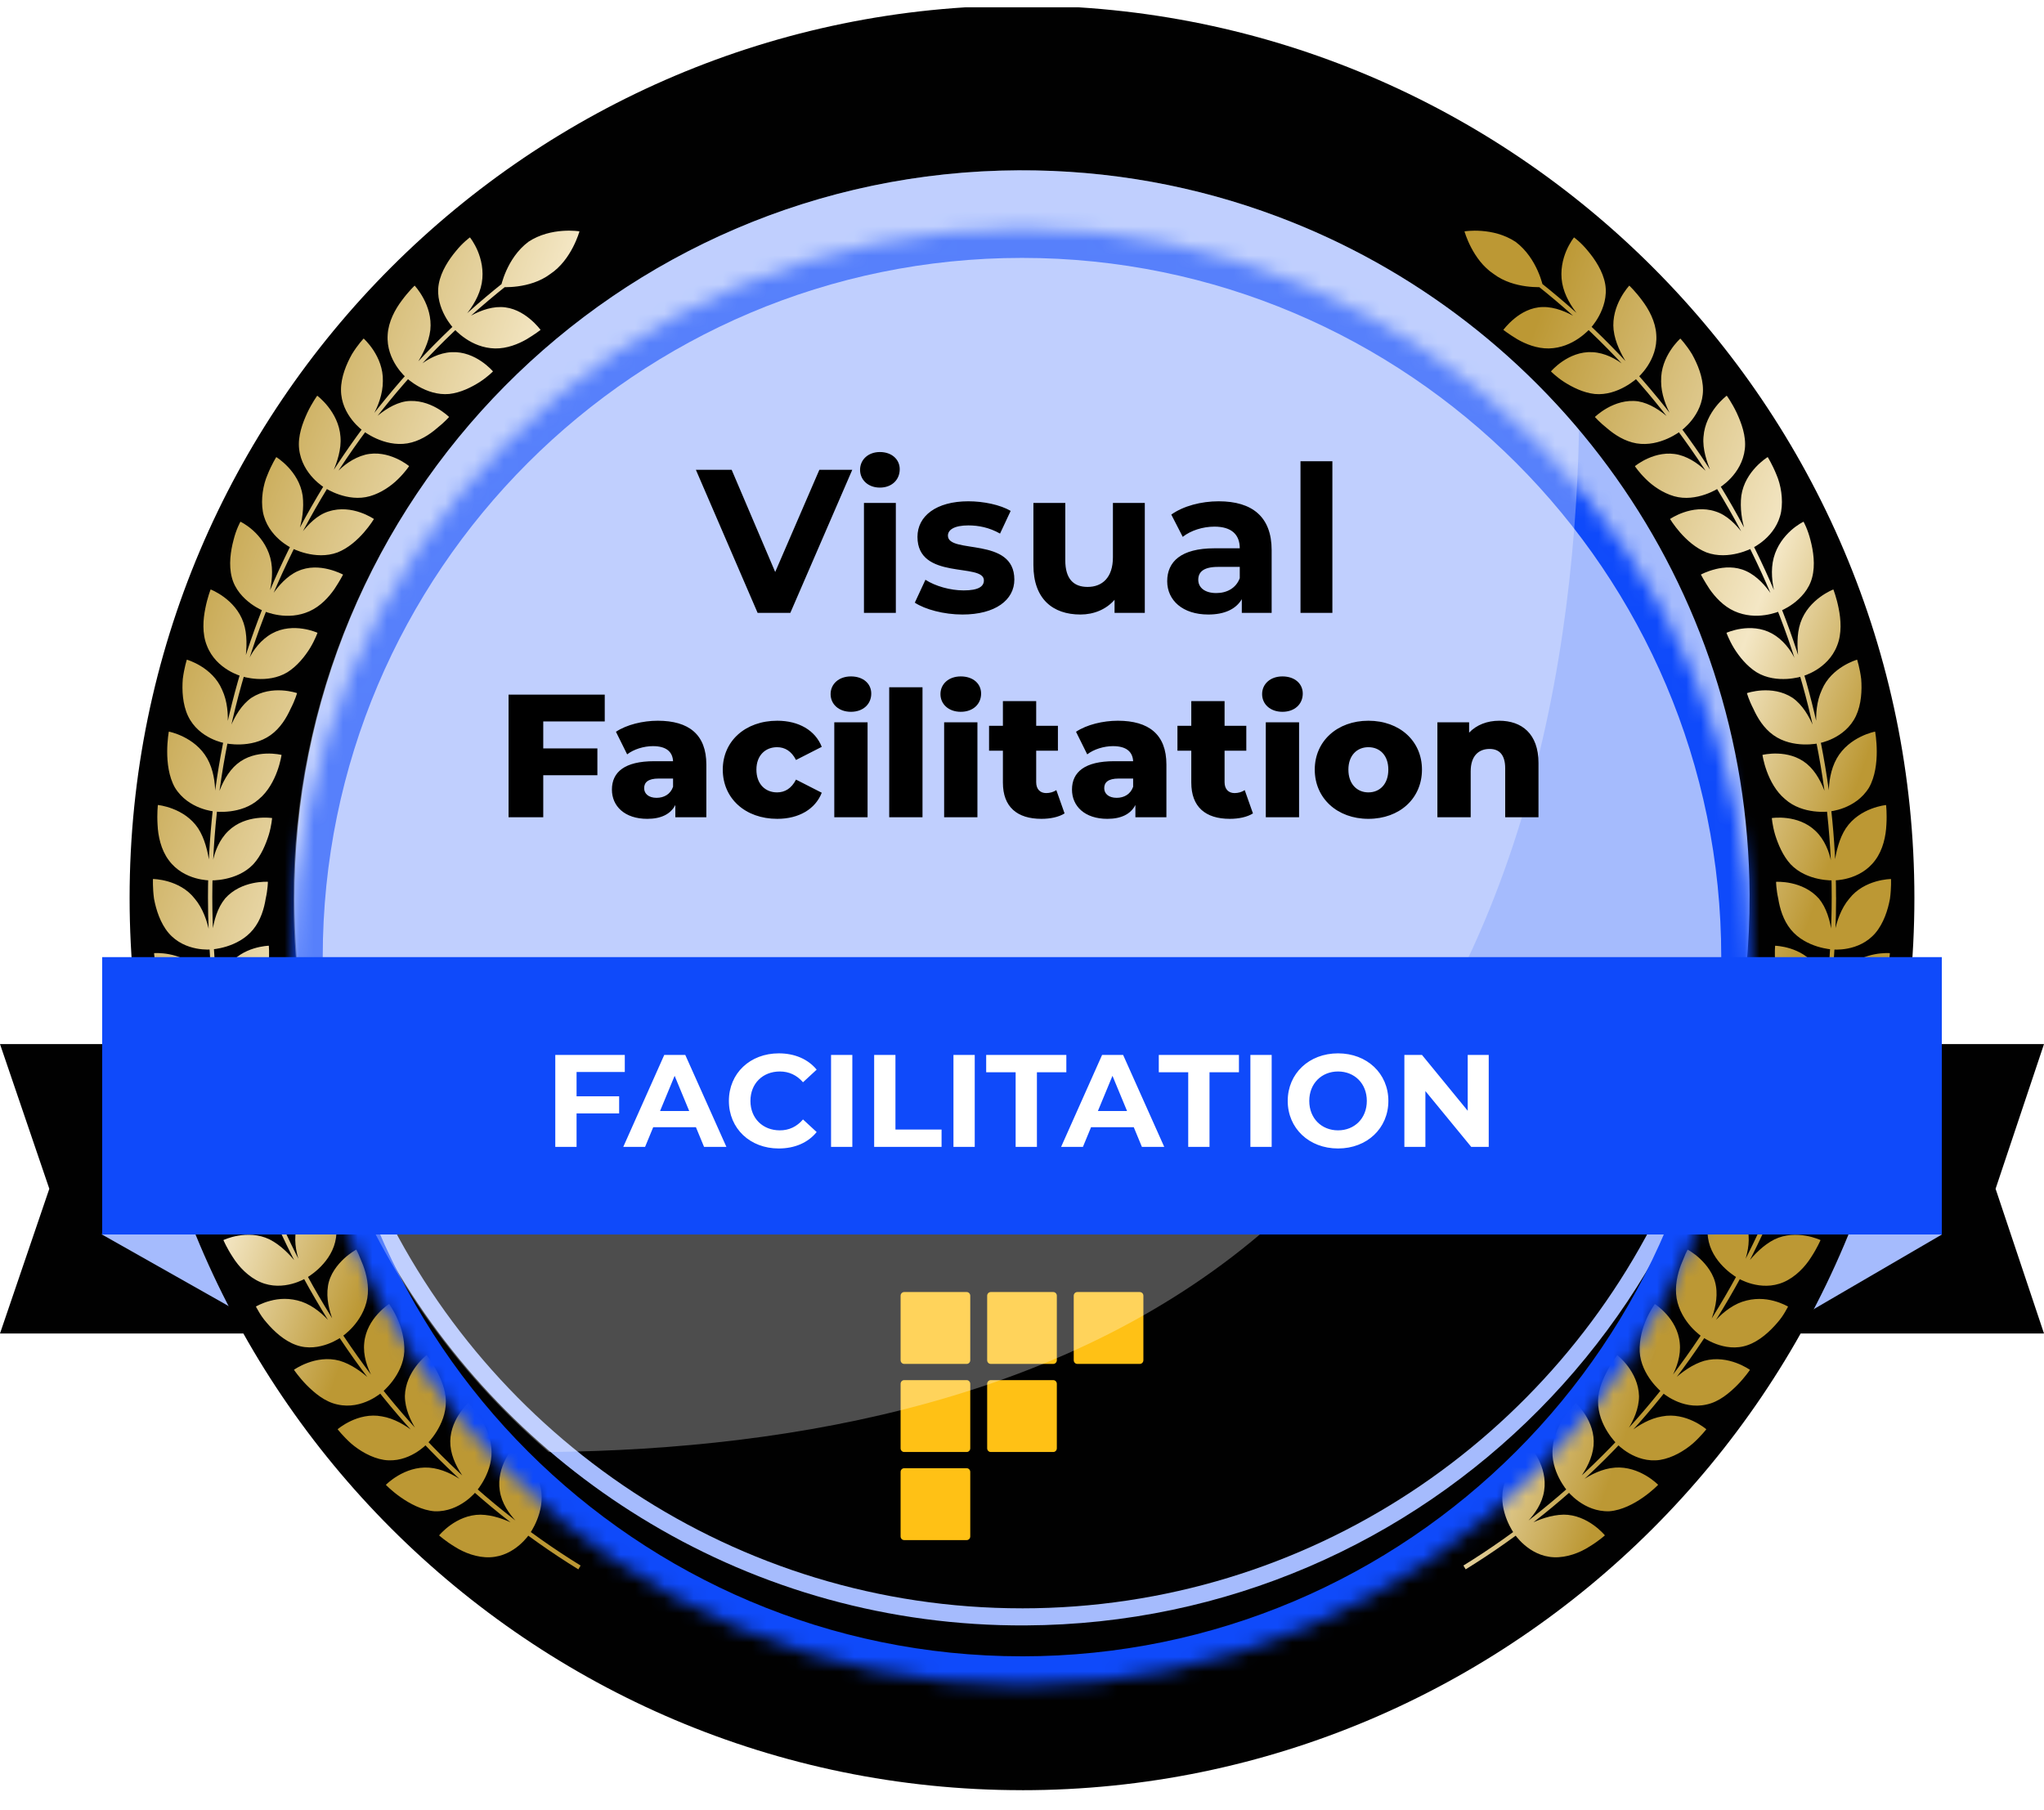
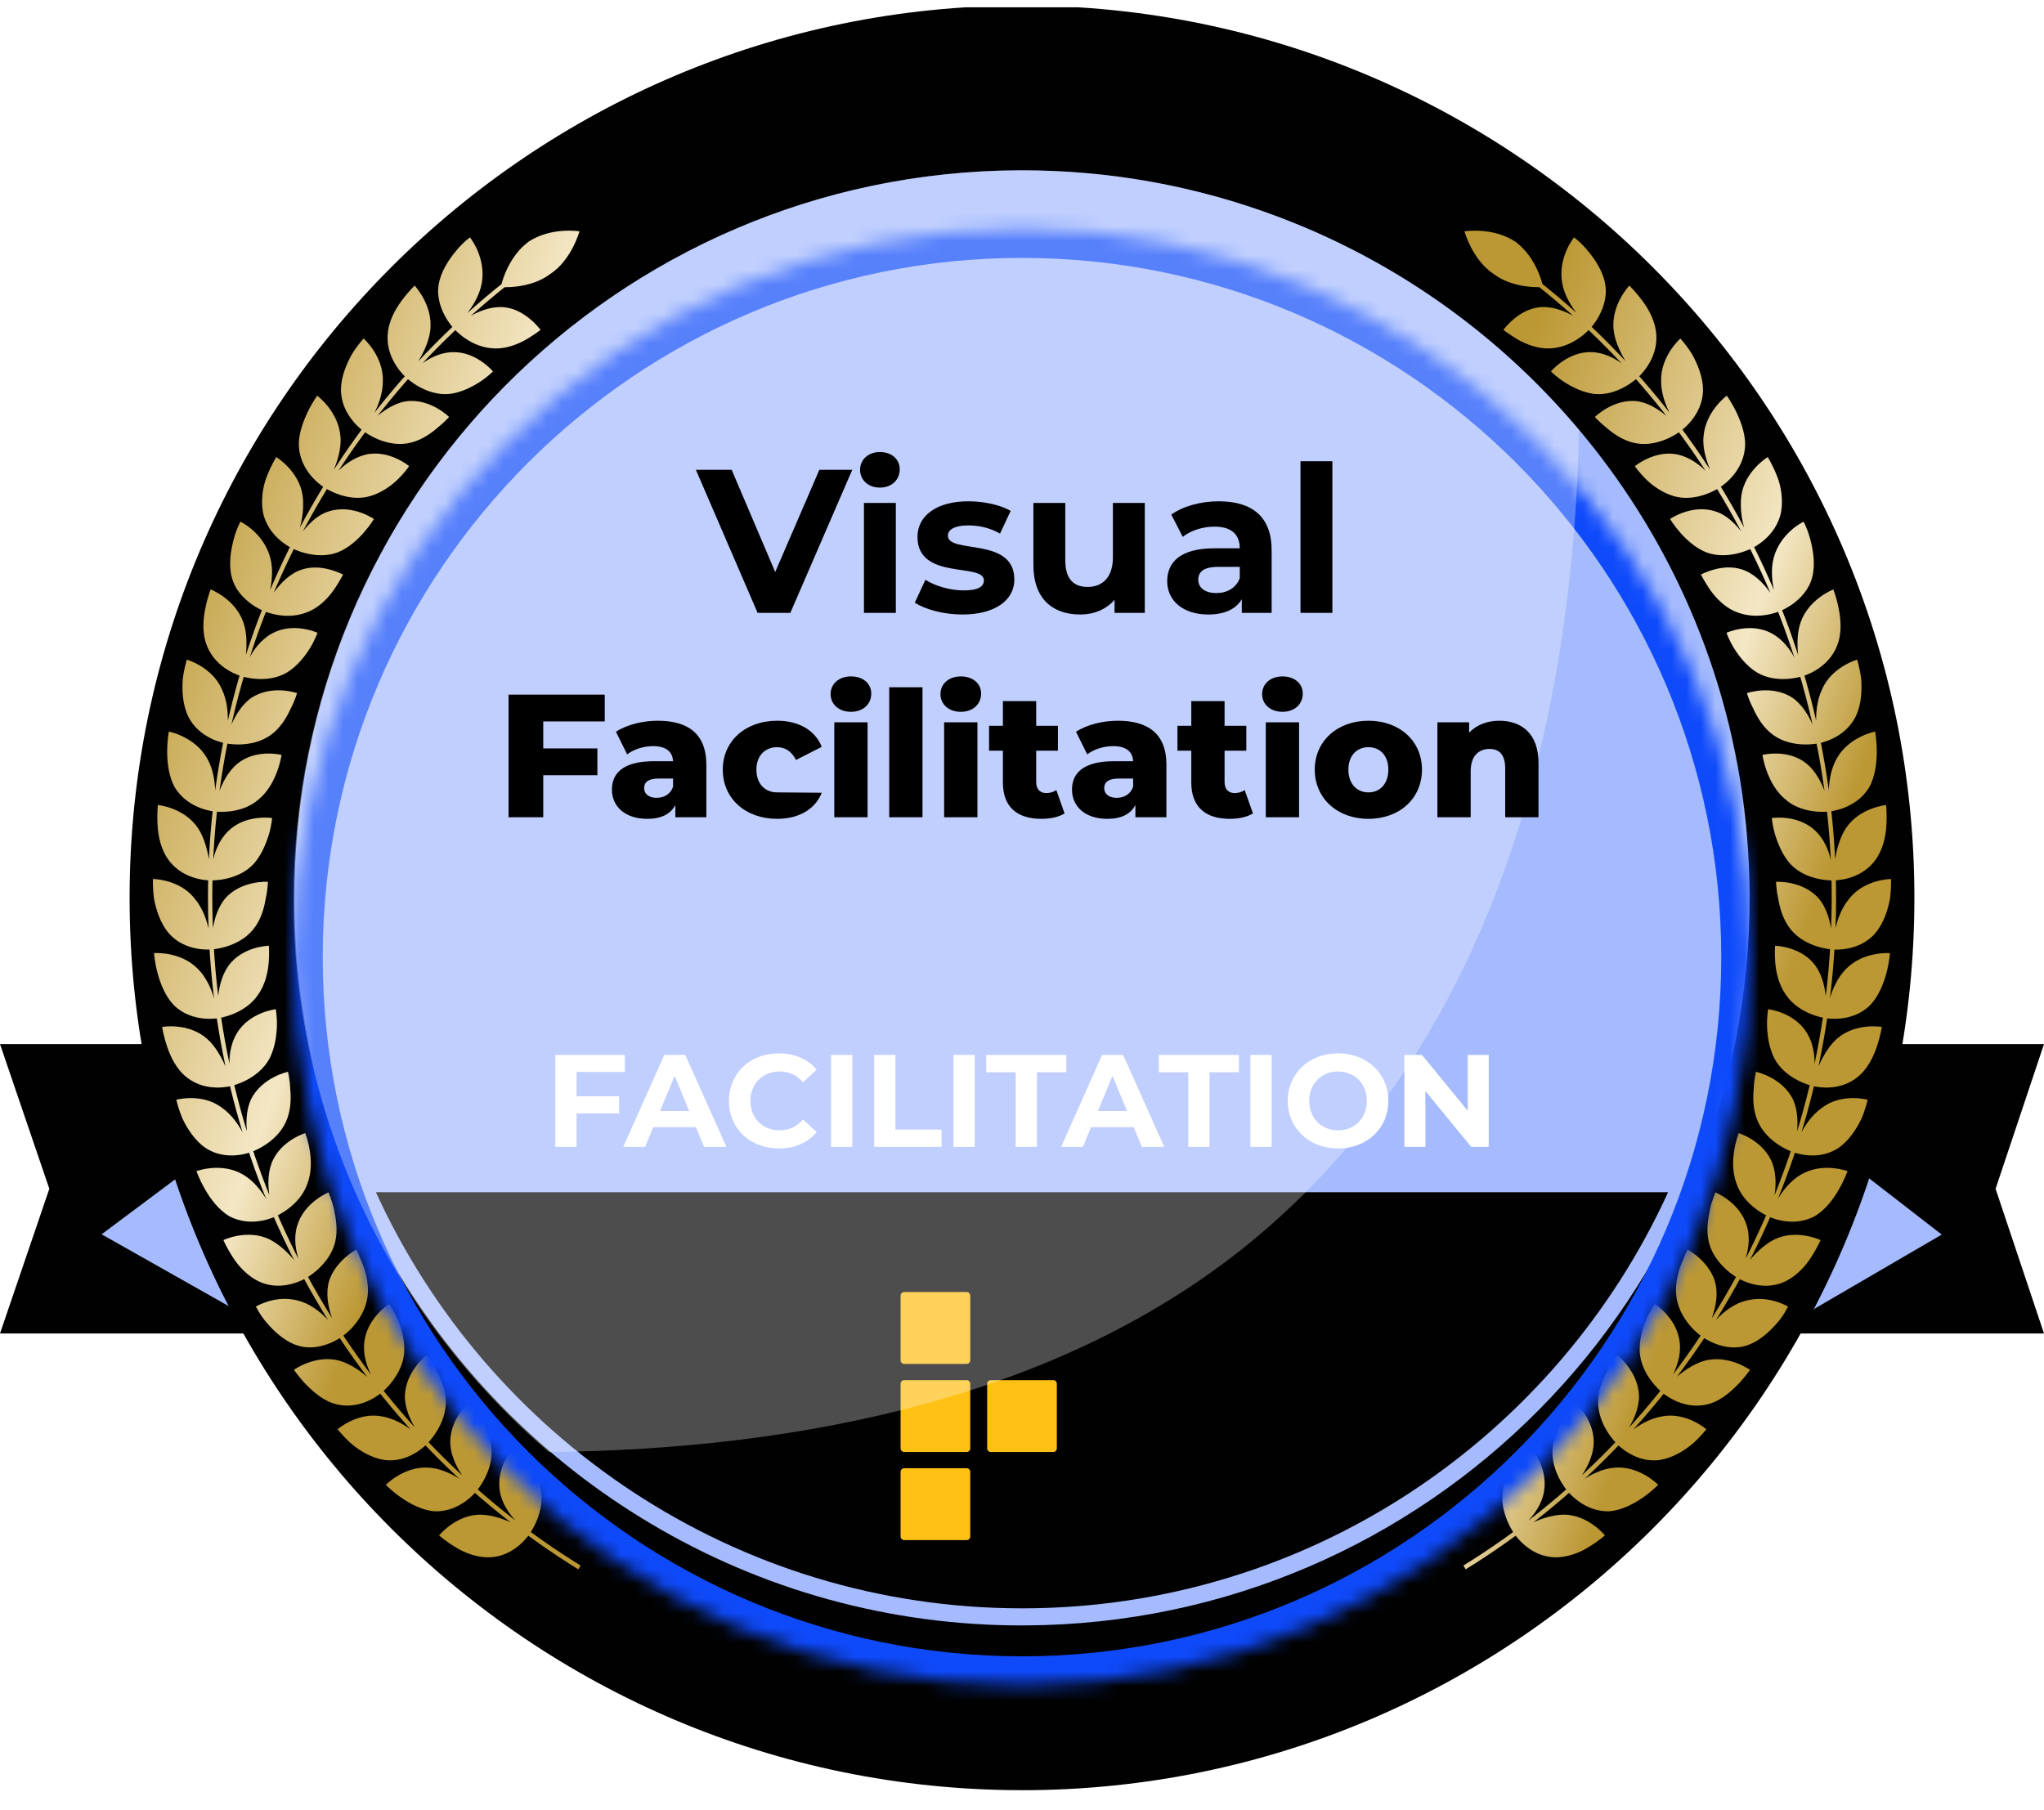
<svg xmlns="http://www.w3.org/2000/svg" width="140" height="124" viewBox="0 0 140 124" fill="none">
  <g clip-path="url(#clip0_216_10821)">
    <path d="M121.424 71.519H140L136.684 81.431L140 91.343H121.424V71.519Z" fill="#010101" />
    <path d="M121.424 91.311L132.996 84.568L121.424 75.605V91.311Z" fill="#A5BBFD" />
    <path d="M18.926 71.519H0L3.378 81.431L0 91.343H18.926V71.519Z" fill="#010101" />
    <path d="M18.926 91.311L6.96 84.549L18.926 75.605V91.311Z" fill="#A5BBFD" />
    <path d="M70 122.626C36.296 122.626 8.877 95.206 8.877 61.502C8.877 27.798 36.296 0.38 70 0.38C103.703 0.38 131.123 27.8 131.123 61.504C131.123 95.208 103.703 122.628 70 122.628" fill="#010101" />
    <path d="M30.074 105.173C30.074 105.173 30.506 105.563 31.154 105.954C31.788 106.362 32.688 106.709 33.56 106.672C35.295 106.607 36.285 105.055 36.285 105.055C36.285 105.055 35.865 104.723 35.231 104.401C34.596 104.082 33.75 103.77 32.918 103.754C31.228 103.75 30.076 105.175 30.076 105.175M34.234 102.117C34.356 102.973 34.88 103.703 35.365 104.219C35.847 104.741 36.283 105.055 36.283 105.055C36.283 105.055 37.365 103.573 37.043 101.949C36.883 101.142 36.403 100.459 36.003 99.921C35.591 99.398 35.206 99.085 35.206 99.085C35.206 99.085 33.966 100.434 34.232 102.115M26.427 101.709C26.427 101.709 26.827 102.131 27.451 102.567C28.073 103.004 28.915 103.456 29.767 103.522C31.52 103.587 32.642 102.131 32.642 102.131C32.642 102.131 32.242 101.772 31.63 101.407C31.046 101.009 30.25 100.6 29.398 100.534C27.689 100.406 26.429 101.711 26.429 101.711M30.85 99.019C30.924 99.857 31.36 100.653 31.778 101.236C32.224 101.786 32.64 102.129 32.64 102.129C32.64 102.129 33.848 100.75 33.646 99.127C33.574 98.287 33.182 97.535 32.804 96.992C32.426 96.448 32.066 96.105 32.066 96.105C32.066 96.105 30.704 97.347 30.85 99.019ZM23.126 97.902C23.126 97.902 23.478 98.365 24.041 98.872C24.615 99.368 25.445 99.868 26.295 100.002C28.003 100.257 29.244 98.907 29.244 98.907C29.244 98.907 27.839 97.298 26.155 97.021C24.503 96.703 23.126 97.902 23.126 97.902ZM27.733 95.642C27.739 97.329 29.244 98.905 29.244 98.905C29.244 98.905 30.564 97.641 30.538 95.973C30.53 95.137 30.172 94.38 29.852 93.799C29.544 93.206 29.223 92.822 29.223 92.822C29.223 92.822 27.771 93.927 27.731 95.642M20.136 93.832C20.136 93.832 20.458 94.317 20.99 94.864C21.528 95.404 22.244 96.026 23.116 96.207C24.821 96.595 26.173 95.361 26.173 95.361C26.173 95.361 24.857 93.677 23.256 93.208C21.612 92.763 20.134 93.83 20.134 93.83M24.949 91.978C24.755 93.699 26.175 95.361 26.175 95.361C26.175 95.361 27.599 94.219 27.693 92.576C27.723 91.77 27.499 90.934 27.221 90.331C26.949 89.723 26.653 89.321 26.653 89.321C26.653 89.321 25.109 90.294 24.949 91.978ZM18.502 89.107C17.915 89.262 17.527 89.499 17.527 89.499C17.527 89.499 17.599 89.625 17.717 89.835C17.835 90.043 18.017 90.324 18.273 90.612C18.77 91.195 19.476 91.85 20.288 92.135C21.094 92.425 21.878 92.274 22.456 92.062C23.03 91.85 23.396 91.576 23.396 91.576C23.396 91.576 23.086 91.134 22.628 90.591C22.158 90.057 21.486 89.454 20.674 89.168C19.852 88.889 19.098 88.944 18.504 89.107M22.464 88.098C22.326 88.921 22.554 89.8 22.814 90.469C23.064 91.146 23.394 91.576 23.394 91.576C23.394 91.576 23.776 91.328 24.181 90.873C24.583 90.42 25.011 89.762 25.157 88.932C25.295 88.106 25.101 87.282 24.867 86.662C24.739 86.354 24.631 86.087 24.551 85.893C24.461 85.708 24.405 85.596 24.405 85.596C24.405 85.596 24.002 85.808 23.553 86.224C23.114 86.636 22.588 87.278 22.462 88.098M15.303 84.945C15.303 84.945 15.531 85.486 15.951 86.122C16.353 86.768 17.023 87.474 17.825 87.82C19.422 88.516 20.968 87.545 20.968 87.545C20.968 87.545 20.726 87.06 20.29 86.493C19.848 85.928 19.212 85.28 18.468 84.9C16.943 84.158 15.303 84.943 15.303 84.943M20.346 83.997C20.096 84.825 20.266 85.712 20.488 86.389C20.706 87.072 20.968 87.547 20.968 87.547C20.968 87.547 22.566 86.678 22.958 85.072C23.152 84.27 23.004 83.444 22.868 82.784C22.714 82.133 22.498 81.68 22.498 81.68C22.498 81.68 20.81 82.359 20.346 83.997ZM13.457 80.221C13.457 80.221 14.227 82.451 15.719 83.316C17.279 84.142 18.9 83.314 18.9 83.314C18.9 83.314 18.69 82.814 18.288 82.217C17.924 81.603 17.383 80.885 16.641 80.453C15.157 79.586 13.457 80.221 13.457 80.221ZM18.588 79.721C18.302 80.51 18.36 81.421 18.494 82.129C18.666 82.82 18.9 83.312 18.9 83.312C18.9 83.312 20.57 82.592 21.07 81.038C21.646 79.462 20.906 77.619 20.906 77.619C20.906 77.619 19.164 78.143 18.588 79.719M12.078 75.331C12.078 75.331 12.2 75.906 12.492 76.611C12.821 77.307 13.343 78.126 14.059 78.618C15.493 79.597 17.183 78.919 17.183 78.919C17.183 78.919 16.609 76.848 15.181 75.865C13.829 74.853 12.078 75.331 12.078 75.331ZM17.187 75.312C16.501 76.831 17.183 78.919 17.183 78.919C17.183 78.919 18.906 78.355 19.588 76.838C19.93 76.079 19.944 75.237 19.878 74.574C19.852 73.905 19.726 73.418 19.726 73.418C19.726 73.418 17.948 73.781 17.187 75.312ZM11.106 70.343C11.106 70.343 11.188 70.924 11.434 71.65C11.668 72.378 12.086 73.249 12.791 73.795C14.163 74.896 15.903 74.372 15.903 74.372C15.903 74.372 15.793 73.84 15.511 73.179C15.211 72.521 14.813 71.713 14.177 71.15C12.889 70.027 11.106 70.343 11.106 70.343ZM16.221 70.783C15.783 71.511 15.669 72.423 15.727 73.13C15.767 73.846 15.901 74.372 15.901 74.372C15.901 74.372 17.669 73.964 18.452 72.523C18.824 71.807 18.942 70.963 18.966 70.292C18.982 69.621 18.888 69.13 18.888 69.13C18.888 69.13 17.085 69.329 16.221 70.783ZM10.554 65.29C10.554 65.29 10.584 65.875 10.782 66.62C10.978 67.364 11.328 68.267 11.936 68.881C13.201 70.1 14.995 69.737 14.995 69.737C14.995 69.737 14.903 69.201 14.699 68.514C14.509 67.825 14.165 66.984 13.557 66.371C12.338 65.135 10.554 65.29 10.554 65.29ZM15.627 66.187C15.149 66.87 14.975 67.766 14.921 68.483C14.879 69.201 14.997 69.735 14.997 69.735C14.997 69.735 16.777 69.493 17.687 68.124C18.166 67.439 18.346 66.607 18.404 65.947C18.46 65.284 18.413 64.782 18.413 64.782C18.413 64.782 16.579 64.821 15.627 66.187ZM10.478 60.211C10.478 60.211 10.448 60.796 10.548 61.554C10.688 62.313 10.982 63.241 11.546 63.907C12.678 65.235 14.483 65.035 14.483 65.035C14.483 65.035 14.457 62.882 13.335 61.554C12.291 60.217 10.478 60.211 10.478 60.211ZM15.413 61.554C14.361 62.837 14.483 65.035 14.483 65.035C14.483 65.035 16.293 64.951 17.339 63.669C17.863 63.029 18.093 62.219 18.198 61.56C18.345 60.904 18.349 60.402 18.349 60.402C18.349 60.402 16.541 60.278 15.411 61.552M10.814 55.141C10.814 55.141 10.744 55.722 10.792 56.491C10.826 57.256 11.02 58.206 11.558 58.922C12.598 60.345 14.413 60.306 14.413 60.306C14.413 60.306 14.443 59.764 14.343 59.05C14.223 58.334 14.033 57.45 13.569 56.736C12.616 55.308 10.812 55.141 10.812 55.141M15.639 56.923C15.021 57.511 14.693 58.359 14.567 59.06C14.419 59.762 14.415 60.306 14.415 60.306C14.415 60.306 16.225 60.386 17.351 59.199C17.895 58.606 18.21 57.819 18.413 57.178C18.602 56.538 18.636 56.036 18.636 56.036C18.636 56.036 16.843 55.751 15.637 56.923M11.564 50.115C11.564 50.115 11.126 52.435 11.982 53.95C12.909 55.465 14.725 55.59 14.725 55.59C14.725 55.59 14.783 55.049 14.743 54.328C14.735 53.612 14.619 52.711 14.193 51.956C13.337 50.443 11.564 50.115 11.564 50.115ZM16.239 52.329C15.601 52.864 15.203 53.679 14.967 54.36C14.761 55.045 14.727 55.59 14.727 55.59C14.727 55.59 16.519 55.828 17.729 54.746C19.01 53.681 19.284 51.711 19.284 51.711C19.284 51.711 17.515 51.265 16.241 52.329M12.797 45.186C12.797 45.186 12.617 45.743 12.52 46.503C12.457 47.274 12.504 48.249 12.877 49.042C13.629 50.627 15.423 50.912 15.423 50.912C15.423 50.912 15.953 48.826 15.211 47.246C14.545 45.676 12.797 45.186 12.797 45.186ZM17.215 47.802C15.867 48.759 15.425 50.912 15.425 50.912C15.425 50.912 17.193 51.312 18.532 50.355C19.204 49.878 19.63 49.156 19.904 48.553C20.214 47.959 20.346 47.478 20.346 47.478C20.346 47.478 18.632 46.875 17.217 47.802M14.427 40.376C14.427 40.376 14.211 40.92 14.063 41.675C13.909 42.427 13.833 43.39 14.171 44.226C14.811 45.882 16.571 46.328 16.571 46.328C16.571 46.328 16.739 45.814 16.825 45.096C16.891 44.373 16.955 43.471 16.679 42.658C16.125 41.022 14.427 40.376 14.427 40.376ZM18.626 43.396C17.89 43.8 17.337 44.523 17.037 45.168C16.717 45.804 16.573 46.33 16.573 46.33C16.573 46.33 18.299 46.891 19.688 46.047C20.364 45.62 20.89 44.954 21.24 44.387C21.584 43.818 21.746 43.345 21.746 43.345C21.746 43.345 20.092 42.586 18.628 43.394M17.335 36.338C16.881 35.931 16.469 35.735 16.469 35.735C16.469 35.735 16.179 36.242 15.995 36.995C15.797 37.739 15.655 38.702 15.877 39.546C16.089 40.388 16.683 40.977 17.167 41.34C17.661 41.705 18.087 41.86 18.087 41.86C18.087 41.86 18.131 41.732 18.203 41.52C18.262 41.304 18.346 41.002 18.442 40.655C18.616 39.96 18.734 39.056 18.514 38.212C18.288 37.366 17.783 36.744 17.335 36.338ZM20.388 39.124C19.638 39.468 19.048 40.151 18.646 40.747C18.438 41.041 18.306 41.324 18.218 41.53C18.137 41.738 18.084 41.864 18.084 41.864C18.084 41.864 18.5 42.048 19.098 42.136C19.706 42.227 20.45 42.207 21.21 41.864C21.962 41.522 22.526 40.896 22.904 40.353C23.268 39.805 23.498 39.36 23.498 39.36C23.498 39.36 23.1 39.14 22.508 38.993C21.912 38.844 21.132 38.781 20.388 39.128M18.924 31.31C18.924 31.31 18.61 31.801 18.326 32.513C18.02 33.212 17.857 34.191 18.005 35.052C18.326 36.787 19.984 37.545 19.984 37.545C19.984 37.545 20.246 37.072 20.464 36.389C20.694 35.71 20.834 34.791 20.73 33.955C20.482 32.254 18.926 31.312 18.926 31.312M22.518 35.029C21.698 35.28 21.106 35.939 20.66 36.495C20.224 37.06 19.984 37.545 19.984 37.545C19.984 37.545 21.586 38.41 23.118 37.841C24.605 37.256 25.611 35.551 25.611 35.551C25.611 35.551 24.113 34.509 22.518 35.031M21.728 27.105C21.728 27.105 21.382 27.574 21.052 28.267C20.73 28.965 20.388 29.862 20.488 30.751C20.686 32.525 22.268 33.431 22.268 33.431C22.268 33.431 22.56 32.976 22.822 32.303C23.086 31.632 23.392 30.79 23.32 29.919C23.196 28.184 21.728 27.105 21.728 27.105ZM25.007 31.151C24.211 31.355 23.478 31.897 23.008 32.427C22.54 32.959 22.27 33.428 22.27 33.428C22.27 33.428 23.79 34.434 25.339 33.987C26.111 33.765 26.809 33.274 27.273 32.809C27.747 32.348 28.021 31.928 28.021 31.928C28.021 31.928 26.619 30.753 25.009 31.149M24.907 23.19C24.907 23.19 24.503 23.608 24.105 24.263C23.73 24.931 23.352 25.827 23.356 26.706C23.356 28.457 24.873 29.515 24.873 29.515C24.873 29.515 25.203 29.089 25.547 28.463C25.889 27.835 26.225 26.989 26.223 26.108C26.273 24.391 24.907 23.188 24.907 23.188M27.799 27.491C26.993 27.627 26.255 28.133 25.723 28.604C25.185 29.073 24.875 29.515 24.875 29.515C24.875 29.515 26.283 30.639 27.909 30.37C28.717 30.233 29.415 29.774 29.912 29.346C30.43 28.936 30.76 28.563 30.76 28.563C30.76 28.563 29.46 27.262 27.799 27.491ZM28.401 19.564C28.401 19.564 27.979 19.962 27.527 20.576C27.067 21.183 26.603 22.03 26.553 22.929C26.431 24.701 27.833 25.876 27.833 25.876C27.833 25.876 28.203 25.484 28.583 24.876C28.951 24.255 29.375 23.459 29.474 22.609C29.66 20.89 28.399 19.564 28.399 19.564M30.924 24.124C30.084 24.165 29.291 24.587 28.745 25.033C28.185 25.466 27.833 25.876 27.833 25.876C27.833 25.876 29.157 27.138 30.77 26.987C31.562 26.899 32.308 26.518 32.868 26.161C33.42 25.8 33.766 25.441 33.766 25.441C33.766 25.441 32.588 24.034 30.924 24.124ZM32.718 17.185C32.478 16.618 32.188 16.261 32.188 16.261C32.188 16.261 31.714 16.596 31.232 17.193C30.742 17.78 30.208 18.586 30.054 19.446C29.896 20.305 30.182 21.094 30.47 21.632C30.762 22.177 31.082 22.503 31.082 22.503C31.082 22.503 31.46 22.119 31.91 21.569C32.358 21.016 32.844 20.254 32.998 19.393C33.15 18.529 32.952 17.746 32.718 17.185ZM34.314 21.033C33.49 21.018 32.67 21.377 32.058 21.738C31.446 22.099 31.084 22.505 31.084 22.505C31.084 22.505 31.382 22.852 31.886 23.192C32.396 23.539 33.082 23.849 33.906 23.869C34.73 23.883 35.503 23.565 36.071 23.239C36.631 22.902 37.025 22.599 37.025 22.599C37.025 22.599 36.759 22.226 36.285 21.836C35.807 21.442 35.132 21.045 34.312 21.033M14.297 63.93C14.655 72.751 17.177 81.403 21.586 88.952C25.985 96.525 32.218 102.94 39.613 107.5L39.767 107.239C32.416 102.706 26.217 96.328 21.844 88.797C17.461 81.293 14.955 72.69 14.597 63.918C14.195 55.119 15.961 46.308 19.698 38.488C23.424 30.606 29.065 23.714 36.011 18.559L35.837 18.314C28.851 23.5 23.178 30.431 19.43 38.355C16.021 45.49 14.245 53.434 14.245 61.469C14.245 62.288 14.263 63.11 14.301 63.932M36.187 16.567C34.678 17.703 34.302 19.662 34.302 19.662C34.302 19.662 36.279 19.832 37.687 18.771C39.155 17.803 39.689 15.847 39.689 15.847C39.689 15.847 37.759 15.525 36.187 16.565" fill="url(#paint0_linear_216_10821)" />
    <path d="M107.081 103.753C106.249 103.771 105.403 104.083 104.768 104.399C104.136 104.722 103.714 105.054 103.714 105.054C103.714 105.054 104.704 106.606 106.439 106.671C107.311 106.706 108.211 106.361 108.845 105.953C109.493 105.562 109.925 105.172 109.925 105.172C109.925 105.172 108.773 103.747 107.083 103.751M104.792 99.085C104.792 99.085 104.406 99.399 103.994 99.921C103.594 100.458 103.114 101.141 102.954 101.95C102.632 103.573 103.714 105.056 103.714 105.056C103.714 105.056 104.15 104.742 104.632 104.22C105.118 103.704 105.639 102.974 105.763 102.118C106.031 100.435 104.792 99.087 104.792 99.087M110.601 100.533C109.749 100.598 108.955 101.008 108.369 101.406C107.757 101.771 107.357 102.13 107.357 102.13C107.357 102.13 108.477 103.586 110.233 103.52C111.084 103.455 111.924 103.003 112.548 102.566C113.172 102.13 113.572 101.708 113.572 101.708C113.572 101.708 112.312 100.403 110.603 100.531M107.933 96.106C107.933 96.106 107.571 96.449 107.195 96.993C106.817 97.536 106.425 98.29 106.353 99.128C106.153 100.751 107.359 102.13 107.359 102.13C107.359 102.13 107.775 101.787 108.221 101.237C108.639 100.653 109.075 99.86 109.149 99.02C109.295 97.348 107.933 96.106 107.933 96.106ZM113.842 97.022C112.156 97.299 110.753 98.908 110.753 98.908C110.753 98.908 111.994 100.258 113.702 100.003C114.552 99.868 115.382 99.369 115.956 98.873C116.52 98.366 116.871 97.903 116.871 97.903C116.871 97.903 115.492 96.704 113.842 97.022ZM110.773 92.825C110.773 92.825 110.453 93.209 110.143 93.802C109.821 94.385 109.463 95.14 109.457 95.976C109.431 97.642 110.751 98.908 110.751 98.908C110.751 98.908 112.256 97.332 112.262 95.645C112.222 93.933 110.771 92.825 110.771 92.825M116.739 93.211C115.138 93.678 113.822 95.364 113.822 95.364C113.822 95.364 115.176 96.598 116.879 96.21C117.751 96.029 118.467 95.405 119.005 94.866C119.537 94.322 119.859 93.835 119.859 93.835C119.859 93.835 118.381 92.766 116.737 93.213M113.346 89.324C113.346 89.324 113.05 89.728 112.778 90.333C112.5 90.937 112.276 91.773 112.306 92.579C112.4 94.222 113.824 95.364 113.824 95.364C113.824 95.364 115.244 93.702 115.05 91.981C114.89 90.297 113.346 89.324 113.346 89.324ZM119.325 89.171C118.513 89.457 117.841 90.06 117.371 90.592C116.913 91.135 116.603 91.577 116.603 91.577C116.603 91.577 116.969 91.85 117.543 92.063C118.121 92.277 118.905 92.428 119.711 92.138C120.525 91.853 121.229 91.196 121.727 90.615C121.983 90.327 122.163 90.046 122.282 89.838C122.4 89.628 122.47 89.501 122.47 89.501C122.47 89.501 122.081 89.265 121.495 89.11C120.899 88.949 120.147 88.894 119.325 89.173M116.442 86.225C115.994 85.809 115.59 85.597 115.59 85.597C115.59 85.597 115.534 85.709 115.444 85.894C115.364 86.086 115.254 86.353 115.128 86.663C114.894 87.283 114.7 88.109 114.838 88.933C114.984 89.763 115.412 90.419 115.814 90.874C116.22 91.329 116.601 91.577 116.601 91.577C116.601 91.577 116.931 91.147 117.181 90.47C117.441 89.801 117.671 88.922 117.531 88.099C117.403 87.279 116.877 86.636 116.44 86.225M121.529 84.903C120.785 85.282 120.149 85.931 119.707 86.496C119.271 87.063 119.029 87.548 119.029 87.548C119.029 87.548 120.575 88.519 122.172 87.823C122.974 87.477 123.644 86.771 124.046 86.125C124.466 85.486 124.694 84.946 124.694 84.946C124.694 84.946 123.054 84.161 121.529 84.903ZM117.501 81.681C117.501 81.681 117.285 82.134 117.131 82.784C116.997 83.445 116.847 84.271 117.041 85.073C117.431 86.681 119.031 87.548 119.031 87.548C119.031 87.548 119.295 87.073 119.511 86.39C119.733 85.711 119.903 84.826 119.653 83.998C119.189 82.36 117.501 81.681 117.501 81.681ZM123.358 80.454C122.614 80.886 122.073 81.604 121.711 82.218C121.309 82.813 121.099 83.315 121.099 83.315C121.099 83.315 122.72 84.145 124.28 83.317C125.772 82.452 126.542 80.221 126.542 80.221C126.542 80.221 124.842 79.589 123.358 80.454ZM119.091 77.621C119.091 77.621 118.353 79.465 118.927 81.039C119.427 82.593 121.097 83.313 121.097 83.313C121.097 83.313 121.331 82.821 121.503 82.13C121.637 81.422 121.695 80.511 121.409 79.722C120.833 78.145 119.091 77.621 119.091 77.621ZM124.816 75.866C123.39 76.849 122.814 78.92 122.814 78.92C122.814 78.92 124.504 79.599 125.938 78.619C126.654 78.125 127.174 77.307 127.506 76.612C127.798 75.907 127.919 75.332 127.919 75.332C127.919 75.332 126.168 74.854 124.816 75.866ZM120.271 73.419C120.271 73.419 120.147 73.904 120.119 74.575C120.053 75.236 120.067 76.08 120.409 76.838C121.091 78.356 122.814 78.92 122.814 78.92C122.814 78.92 123.494 76.832 122.81 75.313C122.049 73.782 120.271 73.419 120.271 73.419ZM125.82 71.151C125.184 71.714 124.786 72.522 124.486 73.18C124.204 73.843 124.094 74.373 124.094 74.373C124.094 74.373 125.836 74.895 127.206 73.796C127.909 73.25 128.327 72.379 128.563 71.651C128.809 70.923 128.891 70.344 128.891 70.344C128.891 70.344 127.108 70.028 125.82 71.151ZM121.109 69.13C121.109 69.13 121.015 69.624 121.031 70.293C121.055 70.964 121.173 71.808 121.545 72.524C122.326 73.967 124.096 74.373 124.096 74.373C124.096 74.373 124.23 73.845 124.27 73.131C124.328 72.422 124.216 71.512 123.778 70.784C122.914 69.332 121.111 69.13 121.111 69.13M126.44 66.372C125.832 66.985 125.488 67.826 125.298 68.515C125.094 69.202 125.002 69.738 125.002 69.738C125.002 69.738 126.796 70.101 128.061 68.882C128.669 68.268 129.019 67.367 129.215 66.62C129.415 65.876 129.443 65.291 129.443 65.291C129.443 65.291 127.66 65.136 126.44 66.372ZM121.585 64.783C121.585 64.783 121.535 65.283 121.593 65.947C121.651 66.61 121.831 67.442 122.31 68.125C123.22 69.493 125 69.736 125 69.736C125 69.736 125.118 69.202 125.076 68.484C125.022 67.766 124.848 66.871 124.37 66.188C123.418 64.822 121.585 64.783 121.585 64.783ZM126.664 61.555C125.54 62.883 125.516 65.038 125.516 65.038C125.516 65.038 127.322 65.238 128.453 63.91C129.019 63.243 129.313 62.316 129.451 61.557C129.551 60.799 129.521 60.213 129.521 60.213C129.521 60.213 127.708 60.219 126.664 61.557M121.649 60.405C121.649 60.405 121.653 60.907 121.799 61.563C121.905 62.22 122.135 63.032 122.658 63.672C123.704 64.954 125.514 65.038 125.514 65.038C125.514 65.038 125.638 62.84 124.586 61.557C123.456 60.281 121.649 60.405 121.649 60.405ZM126.428 56.737C125.964 57.448 125.774 58.335 125.654 59.051C125.554 59.765 125.584 60.307 125.584 60.307C125.584 60.307 127.398 60.346 128.439 58.923C128.977 58.207 129.171 57.257 129.205 56.492C129.253 55.723 129.183 55.144 129.183 55.144C129.183 55.144 127.38 55.311 126.428 56.739M121.359 56.037C121.359 56.037 121.395 56.539 121.583 57.179C121.785 57.819 122.101 58.607 122.644 59.2C123.77 60.387 125.58 60.307 125.58 60.307C125.58 60.307 125.576 59.761 125.428 59.061C125.3 58.36 124.974 57.511 124.356 56.924C123.148 55.752 121.357 56.037 121.357 56.037M125.804 51.957C125.378 52.711 125.262 53.613 125.254 54.328C125.216 55.048 125.272 55.589 125.272 55.589C125.272 55.589 127.088 55.464 128.015 53.949C128.871 52.436 128.433 50.114 128.433 50.114C128.433 50.114 126.66 50.442 125.804 51.955M120.717 51.712C120.717 51.712 120.991 53.682 122.272 54.746C123.482 55.827 125.274 55.589 125.274 55.589C125.274 55.589 125.24 55.044 125.034 54.359C124.798 53.68 124.4 52.862 123.762 52.328C122.486 51.264 120.719 51.71 120.719 51.71M124.788 47.247C124.046 48.827 124.576 50.913 124.576 50.913C124.576 50.913 126.37 50.627 127.12 49.043C127.494 48.248 127.54 47.273 127.478 46.504C127.382 45.744 127.2 45.187 127.2 45.187C127.2 45.187 125.452 45.676 124.786 47.247M119.653 47.479C119.653 47.479 119.785 47.96 120.095 48.554C120.367 49.157 120.795 49.879 121.467 50.356C122.806 51.313 124.574 50.913 124.574 50.913C124.574 50.913 124.13 48.758 122.784 47.803C121.369 46.875 119.655 47.479 119.655 47.479M123.32 42.66C123.044 43.476 123.108 44.376 123.174 45.099C123.26 45.817 123.428 46.331 123.428 46.331C123.428 46.331 125.188 45.884 125.828 44.229C126.166 43.393 126.088 42.428 125.936 41.676C125.788 40.921 125.572 40.377 125.572 40.377C125.572 40.377 123.876 41.023 123.32 42.658M118.253 43.346C118.253 43.346 118.415 43.819 118.759 44.388C119.109 44.955 119.635 45.621 120.311 46.047C121.701 46.892 123.426 46.331 123.426 46.331C123.426 46.331 123.282 45.807 122.96 45.169C122.66 44.524 122.107 43.8 121.371 43.397C119.907 42.589 118.253 43.346 118.253 43.346ZM121.485 38.213C121.265 39.057 121.383 39.961 121.557 40.656C121.653 41.003 121.737 41.304 121.797 41.521C121.869 41.733 121.913 41.861 121.913 41.861C121.913 41.861 122.338 41.706 122.832 41.341C123.316 40.98 123.91 40.389 124.122 39.547C124.344 38.703 124.202 37.742 124.004 36.996C123.818 36.243 123.53 35.736 123.53 35.736C123.53 35.736 123.118 35.931 122.664 36.339C122.216 36.745 121.711 37.365 121.485 38.213ZM117.489 38.99C116.897 39.137 116.5 39.357 116.5 39.357C116.5 39.357 116.729 39.802 117.093 40.35C117.471 40.893 118.035 41.519 118.787 41.861C119.547 42.202 120.291 42.222 120.899 42.132C121.495 42.045 121.913 41.861 121.913 41.861C121.913 41.861 121.861 41.737 121.779 41.527C121.691 41.321 121.559 41.037 121.351 40.746C120.949 40.15 120.361 39.469 119.609 39.123C118.865 38.776 118.085 38.839 117.489 38.988M119.269 33.953C119.165 34.789 119.305 35.709 119.535 36.388C119.753 37.071 120.015 37.544 120.015 37.544C120.015 37.544 121.673 36.786 121.995 35.05C122.143 34.188 121.979 33.209 121.673 32.51C121.387 31.8 121.075 31.309 121.075 31.309C121.075 31.309 119.517 32.251 119.269 33.951M114.388 35.55C114.388 35.55 115.396 37.255 116.881 37.84C118.413 38.409 120.015 37.544 120.015 37.544C120.015 37.544 119.773 37.059 119.339 36.494C118.893 35.938 118.301 35.279 117.481 35.028C115.886 34.506 114.388 35.55 114.388 35.55ZM116.677 29.92C116.605 30.791 116.911 31.633 117.175 32.304C117.437 32.975 117.729 33.429 117.729 33.429C117.729 33.429 119.311 32.526 119.511 30.75C119.611 29.859 119.269 28.964 118.947 28.266C118.615 27.573 118.271 27.104 118.271 27.104C118.271 27.104 116.803 28.183 116.679 29.918M111.978 31.931C111.978 31.931 112.252 32.349 112.726 32.812C113.192 33.279 113.89 33.768 114.66 33.99C116.208 34.435 117.729 33.431 117.729 33.431C117.729 33.431 117.459 32.962 116.991 32.43C116.522 31.9 115.788 31.358 114.992 31.154C113.382 30.758 111.98 31.933 111.98 31.933M113.774 26.111C113.774 26.992 114.11 27.836 114.452 28.464C114.796 29.09 115.126 29.516 115.126 29.516C115.126 29.516 116.643 28.458 116.643 26.706C116.645 25.828 116.268 24.932 115.894 24.264C115.496 23.609 115.092 23.191 115.092 23.191C115.092 23.191 113.726 24.394 113.776 26.111M109.239 28.564C109.239 28.564 109.569 28.937 110.087 29.347C110.585 29.775 111.282 30.234 112.09 30.371C113.714 30.64 115.124 29.518 115.124 29.518C115.124 29.518 114.814 29.076 114.276 28.607C113.744 28.136 113.006 27.628 112.2 27.491C110.541 27.263 109.239 28.564 109.239 28.564ZM110.523 22.61C110.621 23.46 111.046 24.257 111.414 24.877C111.796 25.485 112.164 25.877 112.164 25.877C112.164 25.877 113.568 24.702 113.444 22.93C113.396 22.031 112.932 21.184 112.47 20.577C112.018 19.961 111.596 19.565 111.596 19.565C111.596 19.565 110.335 20.891 110.521 22.61M106.231 25.442C106.231 25.442 106.577 25.801 107.129 26.162C107.689 26.519 108.433 26.9 109.227 26.988C110.838 27.139 112.164 25.877 112.164 25.877C112.164 25.877 111.81 25.467 111.252 25.032C110.707 24.586 109.913 24.164 109.073 24.123C107.409 24.033 106.231 25.44 106.231 25.44M106.999 19.394C107.155 20.253 107.639 21.017 108.087 21.57C108.535 22.12 108.915 22.504 108.915 22.504C108.915 22.504 109.235 22.177 109.527 21.633C109.813 21.095 110.099 20.305 109.943 19.447C109.789 18.587 109.257 17.781 108.765 17.194C108.283 16.596 107.809 16.262 107.809 16.262C107.809 16.262 107.519 16.619 107.279 17.186C107.043 17.746 106.847 18.529 106.999 19.394ZM103.71 21.835C103.238 22.224 102.97 22.598 102.97 22.598C102.97 22.598 103.364 22.901 103.924 23.238C104.492 23.564 105.265 23.882 106.089 23.868C106.913 23.848 107.599 23.538 108.109 23.191C108.613 22.85 108.911 22.504 108.911 22.504C108.911 22.504 108.549 22.1 107.937 21.737C107.327 21.376 106.505 21.017 105.683 21.032C104.864 21.042 104.188 21.439 103.71 21.833M125.756 61.468C125.756 53.433 123.978 45.491 120.571 38.354C116.823 30.428 111.15 23.497 104.164 18.313L103.99 18.558C110.936 23.715 116.577 30.607 120.303 38.486C124.038 46.306 125.804 55.118 125.404 63.916C125.048 72.689 122.54 81.292 118.157 88.796C113.784 96.326 107.585 102.703 100.234 107.238L100.388 107.499C107.783 102.939 114.014 96.526 118.415 88.951C122.824 81.404 125.344 72.752 125.704 63.929C125.742 63.107 125.76 62.287 125.76 61.465M100.308 15.848C100.308 15.848 100.842 17.803 102.31 18.77C103.716 19.83 105.695 19.661 105.695 19.661C105.695 19.661 105.319 17.702 103.81 16.568C102.238 15.526 100.308 15.848 100.308 15.848Z" fill="url(#paint1_linear_216_10821)" />
    <path d="M119.835 61.259C119.971 88.777 97.769 111.204 70.242 111.34C60.867 111.389 52.084 108.837 44.579 104.371C30.034 95.739 20.252 79.897 20.164 61.747C20.029 34.23 42.223 11.802 69.747 11.667C75.998 11.636 81.976 12.755 87.499 14.832C106.304 21.881 119.732 39.975 119.835 61.259Z" fill="#A5BBFD" />
    <path d="M25.747 81.666C33.409 98.465 50.363 110.169 70 110.169V110.17C89.636 110.17 106.591 98.465 114.253 81.666H25.747Z" fill="#010101" />
    <path d="M66.211 93.427H61.93C61.794 93.427 61.685 93.314 61.685 93.173V88.757C61.685 88.617 61.794 88.504 61.93 88.504H66.211C66.347 88.504 66.456 88.617 66.456 88.757V93.173C66.456 93.314 66.347 93.427 66.211 93.427Z" fill="#FFC115" />
-     <path d="M72.14 93.427H67.86C67.724 93.427 67.614 93.314 67.614 93.173V88.757C67.614 88.617 67.724 88.504 67.86 88.504H72.14C72.276 88.504 72.386 88.617 72.386 88.757V93.173C72.386 93.314 72.276 93.427 72.14 93.427Z" fill="#FFC115" />
-     <path d="M78.069 93.427H73.788C73.653 93.427 73.543 93.314 73.543 93.173V88.757C73.543 88.617 73.653 88.504 73.788 88.504H78.069C78.205 88.504 78.314 88.617 78.314 88.757V93.173C78.314 93.314 78.205 93.427 78.069 93.427Z" fill="#FFC115" />
    <path d="M66.211 99.461H61.93C61.794 99.461 61.685 99.348 61.685 99.208V94.792C61.685 94.651 61.794 94.538 61.93 94.538H66.211C66.347 94.538 66.456 94.651 66.456 94.792V99.208C66.456 99.348 66.347 99.461 66.211 99.461Z" fill="#FFC115" />
    <path d="M72.14 99.461H67.86C67.724 99.461 67.614 99.348 67.614 99.208V94.792C67.614 94.651 67.724 94.538 67.86 94.538H72.14C72.276 94.538 72.386 94.651 72.386 94.792V99.208C72.386 99.348 72.276 99.461 72.14 99.461Z" fill="#FFC115" />
    <path d="M66.211 105.496H61.93C61.794 105.496 61.685 105.383 61.685 105.243V100.827C61.685 100.686 61.794 100.573 61.93 100.573H66.211C66.347 100.573 66.456 100.686 66.456 100.827V105.243C66.456 105.383 66.347 105.496 66.211 105.496Z" fill="#FFC115" />
    <g filter="url(#filter0_d_216_10821)">
      <mask id="path-16-inside-1_216_10821" fill="white">
        <path d="M70 111.456C42.488 111.456 20.105 89.073 20.105 61.56C20.105 34.048 42.488 11.666 70 11.666C97.512 11.666 119.894 34.049 119.894 61.562C119.894 89.074 97.512 111.457 70 111.457" />
      </mask>
      <path d="M70 111.456V109.456C43.592 109.456 22.105 87.969 22.105 61.56H20.105H18.105C18.105 90.178 41.383 113.456 70 113.456V111.456ZM20.105 61.56H22.105C22.105 35.153 43.592 13.666 70 13.666V11.666V9.666C41.383 9.666 18.105 32.943 18.105 61.56H20.105ZM70 11.666V13.666C96.407 13.666 117.894 35.154 117.894 61.562H119.894H121.894C121.894 32.945 98.616 9.666 70 9.666V11.666ZM119.894 61.562H117.894C117.894 87.97 96.407 109.457 70 109.457V111.457V113.457C98.616 113.457 121.894 90.179 121.894 61.562H119.894Z" fill="#0F4AFA" mask="url(#path-16-inside-1_216_10821)" />
    </g>
    <path opacity="0.3" d="M70 11.666C85.29 11.666 98.994 18.582 108.153 29.448C107.799 47.047 103.566 69.377 86.978 83.967C73.539 95.787 54.66 99.287 37.589 99.463C26.895 90.305 20.105 76.711 20.105 61.56C20.106 34.048 42.488 11.666 70 11.666Z" fill="white" />
-     <rect x="6.999" y="65.562" width="126.001" height="19" fill="#0F4AFA" />
    <path d="M42.794 73.432H39.491V75.097H42.407V76.267H39.491V78.562H38.033V72.262H42.794V73.432ZM48.224 78.562L47.666 77.212H44.741L44.183 78.562H42.689L45.497 72.262H46.937L49.754 78.562H48.224ZM45.209 76.105H47.207L46.208 73.693L45.209 76.105ZM53.335 78.67C51.382 78.67 49.924 77.311 49.924 75.412C49.924 73.513 51.382 72.154 53.344 72.154C54.433 72.154 55.342 72.55 55.936 73.27L55 74.134C54.577 73.648 54.046 73.396 53.416 73.396C52.237 73.396 51.4 74.224 51.4 75.412C51.4 76.6 52.237 77.428 53.416 77.428C54.046 77.428 54.577 77.176 55 76.681L55.936 77.545C55.342 78.274 54.433 78.67 53.335 78.67ZM56.921 78.562V72.262H58.379V78.562H56.921ZM59.874 78.562V72.262H61.332V77.374H64.491V78.562H59.874ZM65.305 78.562V72.262H66.763V78.562H65.305ZM69.564 78.562V73.45H67.547V72.262H73.037V73.45H71.022V78.562H69.564ZM78.213 78.562L77.655 77.212H74.73L74.172 78.562H72.678L75.486 72.262H76.926L79.743 78.562H78.213ZM75.198 76.105H77.196L76.197 73.693L75.198 76.105ZM81.385 78.562V73.45H79.369V72.262H84.859V73.45H82.843V78.562H81.385ZM85.643 78.562V72.262H87.101V78.562H85.643ZM91.647 78.67C89.658 78.67 88.2 77.284 88.2 75.412C88.2 73.54 89.658 72.154 91.647 72.154C93.627 72.154 95.094 73.531 95.094 75.412C95.094 77.293 93.627 78.67 91.647 78.67ZM91.647 77.428C92.772 77.428 93.618 76.609 93.618 75.412C93.618 74.215 92.772 73.396 91.647 73.396C90.522 73.396 89.676 74.215 89.676 75.412C89.676 76.609 90.522 77.428 91.647 77.428ZM100.528 72.262H101.968V78.562H100.771L97.63 74.737V78.562H96.19V72.262H97.396L100.528 76.087V72.262Z" fill="white" />
-     <path d="M56.12 32.182H58.374L54.132 41.982H51.892L47.664 32.182H50.114L53.096 39.182L56.12 32.182ZM60.267 33.4C59.455 33.4 58.909 32.868 58.909 32.182C58.909 31.496 59.455 30.964 60.267 30.964C61.079 30.964 61.625 31.468 61.625 32.14C61.625 32.868 61.079 33.4 60.267 33.4ZM59.175 41.982V34.45H61.359V41.982H59.175ZM65.92 42.094C64.646 42.094 63.358 41.744 62.658 41.282L63.386 39.714C64.058 40.148 65.08 40.442 66.004 40.442C67.012 40.442 67.39 40.176 67.39 39.756C67.39 38.524 62.84 39.784 62.84 36.774C62.84 35.346 64.128 34.338 66.326 34.338C67.362 34.338 68.51 34.576 69.224 34.996L68.496 36.55C67.754 36.13 67.012 35.99 66.326 35.99C65.346 35.99 64.926 36.298 64.926 36.69C64.926 37.978 69.476 36.732 69.476 39.7C69.476 41.1 68.174 42.094 65.92 42.094ZM76.227 34.45H78.411V41.982H76.339V41.086C75.765 41.744 74.925 42.094 74.001 42.094C72.111 42.094 70.781 41.03 70.781 38.706V34.45H72.965V38.384C72.965 39.644 73.525 40.204 74.491 40.204C75.499 40.204 76.227 39.56 76.227 38.174V34.45ZM83.473 34.338C85.769 34.338 87.099 35.402 87.099 37.684V41.982H85.055V41.044C84.649 41.73 83.865 42.094 82.759 42.094C80.995 42.094 79.945 41.114 79.945 39.812C79.945 38.482 80.883 37.558 83.179 37.558H84.915C84.915 36.62 84.355 36.074 83.179 36.074C82.381 36.074 81.555 36.34 81.009 36.774L80.225 35.248C81.051 34.66 82.269 34.338 83.473 34.338ZM83.305 40.624C84.033 40.624 84.663 40.288 84.915 39.602V38.832H83.417C82.395 38.832 82.073 39.21 82.073 39.714C82.073 40.26 82.535 40.624 83.305 40.624ZM89.075 41.982V31.594H91.259V41.982H89.075ZM41.421 49.418H37.209V51.266H40.917V53.102H37.209V55.982H34.833V47.582H41.421V49.418ZM45.056 49.37C47.168 49.37 48.38 50.306 48.38 52.37V55.982H46.256V55.142C45.932 55.766 45.284 56.09 44.336 56.09C42.776 56.09 41.912 55.214 41.912 54.086C41.912 52.886 42.788 52.142 44.804 52.142H46.1C46.064 51.482 45.62 51.11 44.72 51.11C44.096 51.11 43.4 51.326 42.956 51.674L42.188 50.126C42.932 49.634 44.036 49.37 45.056 49.37ZM44.972 54.65C45.476 54.65 45.92 54.41 46.1 53.894V53.33H45.116C44.384 53.33 44.12 53.594 44.12 53.99C44.12 54.374 44.432 54.65 44.972 54.65ZM53.237 56.09C51.053 56.09 49.505 54.698 49.505 52.718C49.505 50.762 51.053 49.37 53.237 49.37C54.713 49.37 55.841 50.03 56.285 51.158L54.521 52.058C54.209 51.446 53.753 51.182 53.225 51.182C52.433 51.182 51.809 51.734 51.809 52.718C51.809 53.726 52.433 54.278 53.225 54.278C53.753 54.278 54.209 54.014 54.521 53.402L56.285 54.302C55.841 55.43 54.713 56.09 53.237 56.09ZM58.283 48.758C57.443 48.758 56.891 48.23 56.891 47.546C56.891 46.862 57.443 46.334 58.283 46.334C59.123 46.334 59.675 46.826 59.675 47.51C59.675 48.23 59.123 48.758 58.283 48.758ZM57.143 55.982V49.478H59.423V55.982H57.143ZM60.905 55.982V47.078H63.185V55.982H60.905ZM65.807 48.758C64.967 48.758 64.415 48.23 64.415 47.546C64.415 46.862 64.967 46.334 65.807 46.334C66.647 46.334 67.199 46.826 67.199 47.51C67.199 48.23 66.647 48.758 65.807 48.758ZM64.667 55.982V49.478H66.947V55.982H64.667ZM72.352 54.122L72.916 55.718C72.52 55.97 71.932 56.09 71.332 56.09C69.664 56.09 68.692 55.274 68.692 53.606V51.422H67.744V49.718H68.692V48.026H70.972V49.718H72.46V51.422H70.972V53.582C70.972 54.062 71.248 54.326 71.656 54.326C71.908 54.326 72.16 54.254 72.352 54.122ZM76.567 49.37C78.68 49.37 79.891 50.306 79.891 52.37V55.982H77.767V55.142C77.444 55.766 76.796 56.09 75.847 56.09C74.287 56.09 73.424 55.214 73.424 54.086C73.424 52.886 74.299 52.142 76.316 52.142H77.612C77.576 51.482 77.132 51.11 76.231 51.11C75.608 51.11 74.912 51.326 74.468 51.674L73.7 50.126C74.444 49.634 75.547 49.37 76.567 49.37ZM76.484 54.65C76.987 54.65 77.431 54.41 77.612 53.894V53.33H76.627C75.895 53.33 75.632 53.594 75.632 53.99C75.632 54.374 75.944 54.65 76.484 54.65ZM85.255 54.122L85.819 55.718C85.423 55.97 84.835 56.09 84.235 56.09C82.567 56.09 81.595 55.274 81.595 53.606V51.422H80.647V49.718H81.595V48.026H83.875V49.718H85.363V51.422H83.875V53.582C83.875 54.062 84.151 54.326 84.559 54.326C84.811 54.326 85.063 54.254 85.255 54.122ZM87.838 48.758C86.998 48.758 86.446 48.23 86.446 47.546C86.446 46.862 86.998 46.334 87.838 46.334C88.678 46.334 89.23 46.826 89.23 47.51C89.23 48.23 88.678 48.758 87.838 48.758ZM86.698 55.982V49.478H88.978V55.982H86.698ZM93.724 56.09C91.6 56.09 90.052 54.686 90.052 52.718C90.052 50.762 91.6 49.37 93.724 49.37C95.871 49.37 97.395 50.762 97.395 52.718C97.395 54.686 95.871 56.09 93.724 56.09ZM93.724 54.278C94.504 54.278 95.091 53.714 95.091 52.718C95.091 51.734 94.504 51.182 93.724 51.182C92.956 51.182 92.356 51.734 92.356 52.718C92.356 53.714 92.956 54.278 93.724 54.278ZM102.688 49.37C104.212 49.37 105.376 50.246 105.376 52.262V55.982H103.096V52.634C103.096 51.698 102.688 51.302 102.028 51.302C101.296 51.302 100.732 51.758 100.732 52.838V55.982H98.452V49.478H100.624V50.186C101.14 49.646 101.872 49.37 102.688 49.37Z" fill="black" />
+     <path d="M56.12 32.182H58.374L54.132 41.982H51.892L47.664 32.182H50.114L53.096 39.182L56.12 32.182ZM60.267 33.4C59.455 33.4 58.909 32.868 58.909 32.182C58.909 31.496 59.455 30.964 60.267 30.964C61.079 30.964 61.625 31.468 61.625 32.14C61.625 32.868 61.079 33.4 60.267 33.4ZM59.175 41.982V34.45H61.359V41.982H59.175ZM65.92 42.094C64.646 42.094 63.358 41.744 62.658 41.282L63.386 39.714C64.058 40.148 65.08 40.442 66.004 40.442C67.012 40.442 67.39 40.176 67.39 39.756C67.39 38.524 62.84 39.784 62.84 36.774C62.84 35.346 64.128 34.338 66.326 34.338C67.362 34.338 68.51 34.576 69.224 34.996L68.496 36.55C67.754 36.13 67.012 35.99 66.326 35.99C65.346 35.99 64.926 36.298 64.926 36.69C64.926 37.978 69.476 36.732 69.476 39.7C69.476 41.1 68.174 42.094 65.92 42.094ZM76.227 34.45H78.411V41.982H76.339V41.086C75.765 41.744 74.925 42.094 74.001 42.094C72.111 42.094 70.781 41.03 70.781 38.706V34.45H72.965V38.384C72.965 39.644 73.525 40.204 74.491 40.204C75.499 40.204 76.227 39.56 76.227 38.174V34.45ZM83.473 34.338C85.769 34.338 87.099 35.402 87.099 37.684V41.982H85.055V41.044C84.649 41.73 83.865 42.094 82.759 42.094C80.995 42.094 79.945 41.114 79.945 39.812C79.945 38.482 80.883 37.558 83.179 37.558H84.915C84.915 36.62 84.355 36.074 83.179 36.074C82.381 36.074 81.555 36.34 81.009 36.774L80.225 35.248C81.051 34.66 82.269 34.338 83.473 34.338ZM83.305 40.624C84.033 40.624 84.663 40.288 84.915 39.602V38.832H83.417C82.395 38.832 82.073 39.21 82.073 39.714C82.073 40.26 82.535 40.624 83.305 40.624ZM89.075 41.982V31.594H91.259V41.982H89.075ZM41.421 49.418H37.209V51.266H40.917V53.102H37.209V55.982H34.833V47.582H41.421V49.418ZM45.056 49.37C47.168 49.37 48.38 50.306 48.38 52.37V55.982H46.256V55.142C45.932 55.766 45.284 56.09 44.336 56.09C42.776 56.09 41.912 55.214 41.912 54.086C41.912 52.886 42.788 52.142 44.804 52.142H46.1C46.064 51.482 45.62 51.11 44.72 51.11C44.096 51.11 43.4 51.326 42.956 51.674L42.188 50.126C42.932 49.634 44.036 49.37 45.056 49.37ZM44.972 54.65C45.476 54.65 45.92 54.41 46.1 53.894V53.33H45.116C44.384 53.33 44.12 53.594 44.12 53.99C44.12 54.374 44.432 54.65 44.972 54.65ZM53.237 56.09C51.053 56.09 49.505 54.698 49.505 52.718C49.505 50.762 51.053 49.37 53.237 49.37C54.713 49.37 55.841 50.03 56.285 51.158L54.521 52.058C54.209 51.446 53.753 51.182 53.225 51.182C52.433 51.182 51.809 51.734 51.809 52.718C51.809 53.726 52.433 54.278 53.225 54.278L56.285 54.302C55.841 55.43 54.713 56.09 53.237 56.09ZM58.283 48.758C57.443 48.758 56.891 48.23 56.891 47.546C56.891 46.862 57.443 46.334 58.283 46.334C59.123 46.334 59.675 46.826 59.675 47.51C59.675 48.23 59.123 48.758 58.283 48.758ZM57.143 55.982V49.478H59.423V55.982H57.143ZM60.905 55.982V47.078H63.185V55.982H60.905ZM65.807 48.758C64.967 48.758 64.415 48.23 64.415 47.546C64.415 46.862 64.967 46.334 65.807 46.334C66.647 46.334 67.199 46.826 67.199 47.51C67.199 48.23 66.647 48.758 65.807 48.758ZM64.667 55.982V49.478H66.947V55.982H64.667ZM72.352 54.122L72.916 55.718C72.52 55.97 71.932 56.09 71.332 56.09C69.664 56.09 68.692 55.274 68.692 53.606V51.422H67.744V49.718H68.692V48.026H70.972V49.718H72.46V51.422H70.972V53.582C70.972 54.062 71.248 54.326 71.656 54.326C71.908 54.326 72.16 54.254 72.352 54.122ZM76.567 49.37C78.68 49.37 79.891 50.306 79.891 52.37V55.982H77.767V55.142C77.444 55.766 76.796 56.09 75.847 56.09C74.287 56.09 73.424 55.214 73.424 54.086C73.424 52.886 74.299 52.142 76.316 52.142H77.612C77.576 51.482 77.132 51.11 76.231 51.11C75.608 51.11 74.912 51.326 74.468 51.674L73.7 50.126C74.444 49.634 75.547 49.37 76.567 49.37ZM76.484 54.65C76.987 54.65 77.431 54.41 77.612 53.894V53.33H76.627C75.895 53.33 75.632 53.594 75.632 53.99C75.632 54.374 75.944 54.65 76.484 54.65ZM85.255 54.122L85.819 55.718C85.423 55.97 84.835 56.09 84.235 56.09C82.567 56.09 81.595 55.274 81.595 53.606V51.422H80.647V49.718H81.595V48.026H83.875V49.718H85.363V51.422H83.875V53.582C83.875 54.062 84.151 54.326 84.559 54.326C84.811 54.326 85.063 54.254 85.255 54.122ZM87.838 48.758C86.998 48.758 86.446 48.23 86.446 47.546C86.446 46.862 86.998 46.334 87.838 46.334C88.678 46.334 89.23 46.826 89.23 47.51C89.23 48.23 88.678 48.758 87.838 48.758ZM86.698 55.982V49.478H88.978V55.982H86.698ZM93.724 56.09C91.6 56.09 90.052 54.686 90.052 52.718C90.052 50.762 91.6 49.37 93.724 49.37C95.871 49.37 97.395 50.762 97.395 52.718C97.395 54.686 95.871 56.09 93.724 56.09ZM93.724 54.278C94.504 54.278 95.091 53.714 95.091 52.718C95.091 51.734 94.504 51.182 93.724 51.182C92.956 51.182 92.356 51.734 92.356 52.718C92.356 53.714 92.956 54.278 93.724 54.278ZM102.688 49.37C104.212 49.37 105.376 50.246 105.376 52.262V55.982H103.096V52.634C103.096 51.698 102.688 51.302 102.028 51.302C101.296 51.302 100.732 51.758 100.732 52.838V55.982H98.452V49.478H100.624V50.186C101.14 49.646 101.872 49.37 102.688 49.37Z" fill="black" />
  </g>
  <defs>
    <filter id="filter0_d_216_10821" x="16.105" y="11.666" width="107.789" height="107.791" filterUnits="userSpaceOnUse" color-interpolation-filters="sRGB">
      <feFlood flood-opacity="0" result="BackgroundImageFix" />
      <feColorMatrix in="SourceAlpha" type="matrix" values="0 0 0 0 0 0 0 0 0 0 0 0 0 0 0 0 0 0 127 0" result="hardAlpha" />
      <feOffset dy="4" />
      <feGaussianBlur stdDeviation="2" />
      <feComposite in2="hardAlpha" operator="out" />
      <feColorMatrix type="matrix" values="0 0 0 0 0 0 0 0 0 0 0 0 0 0 0 0 0 0 0.25 0" />
      <feBlend mode="normal" in2="BackgroundImageFix" result="effect1_dropShadow_216_10821" />
      <feBlend mode="normal" in="SourceGraphic" in2="effect1_dropShadow_216_10821" result="shape" />
    </filter>
    <linearGradient id="paint0_linear_216_10821" x1="16.114" y1="20.299" x2="57.41" y2="34.999" gradientUnits="userSpaceOnUse">
      <stop stop-color="#BC9834" />
      <stop offset="0.475" stop-color="#F4E7C5" />
      <stop offset="0.715" stop-color="#BC9834" />
    </linearGradient>
    <linearGradient id="paint1_linear_216_10821" x1="105.874" y1="20.3" x2="147.168" y2="34.998" gradientUnits="userSpaceOnUse">
      <stop stop-color="#BC9834" />
      <stop offset="0.475" stop-color="#F4E7C5" />
      <stop offset="0.715" stop-color="#BC9834" />
    </linearGradient>
    <clipPath id="clip0_216_10821">
      <rect width="140" height="123" fill="white" transform="translate(0 0.5)" />
    </clipPath>
  </defs>
</svg>